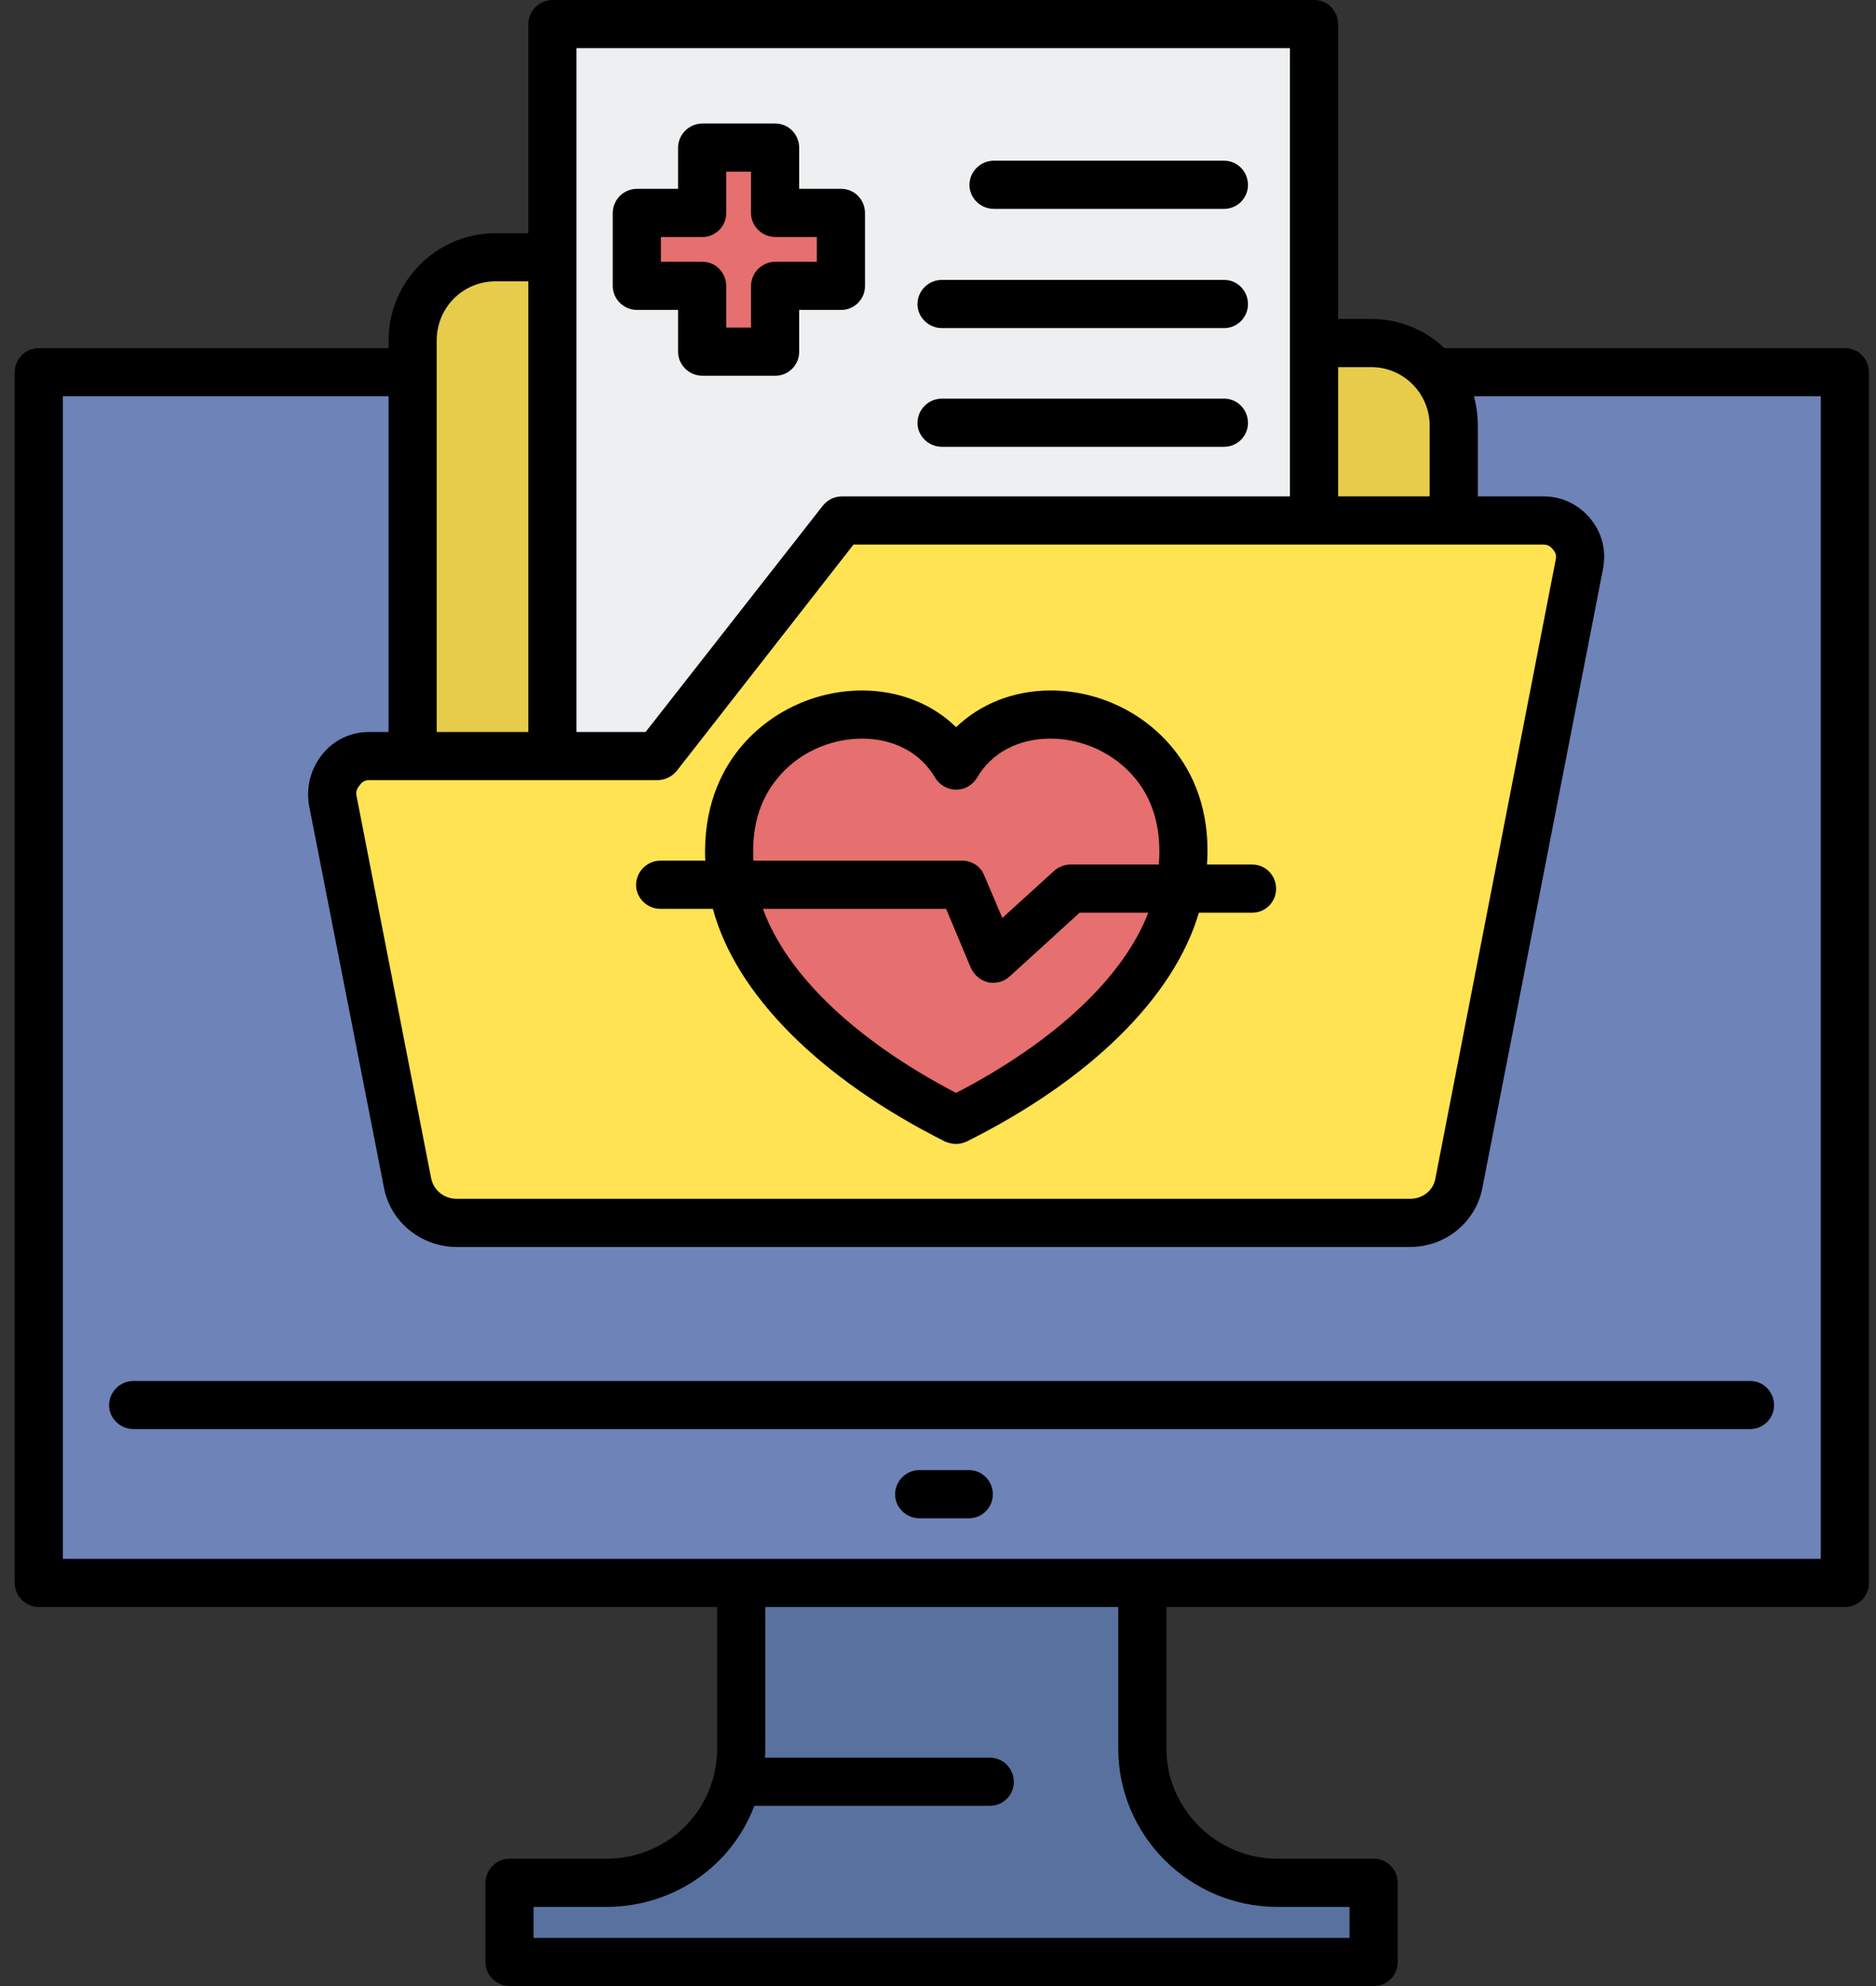
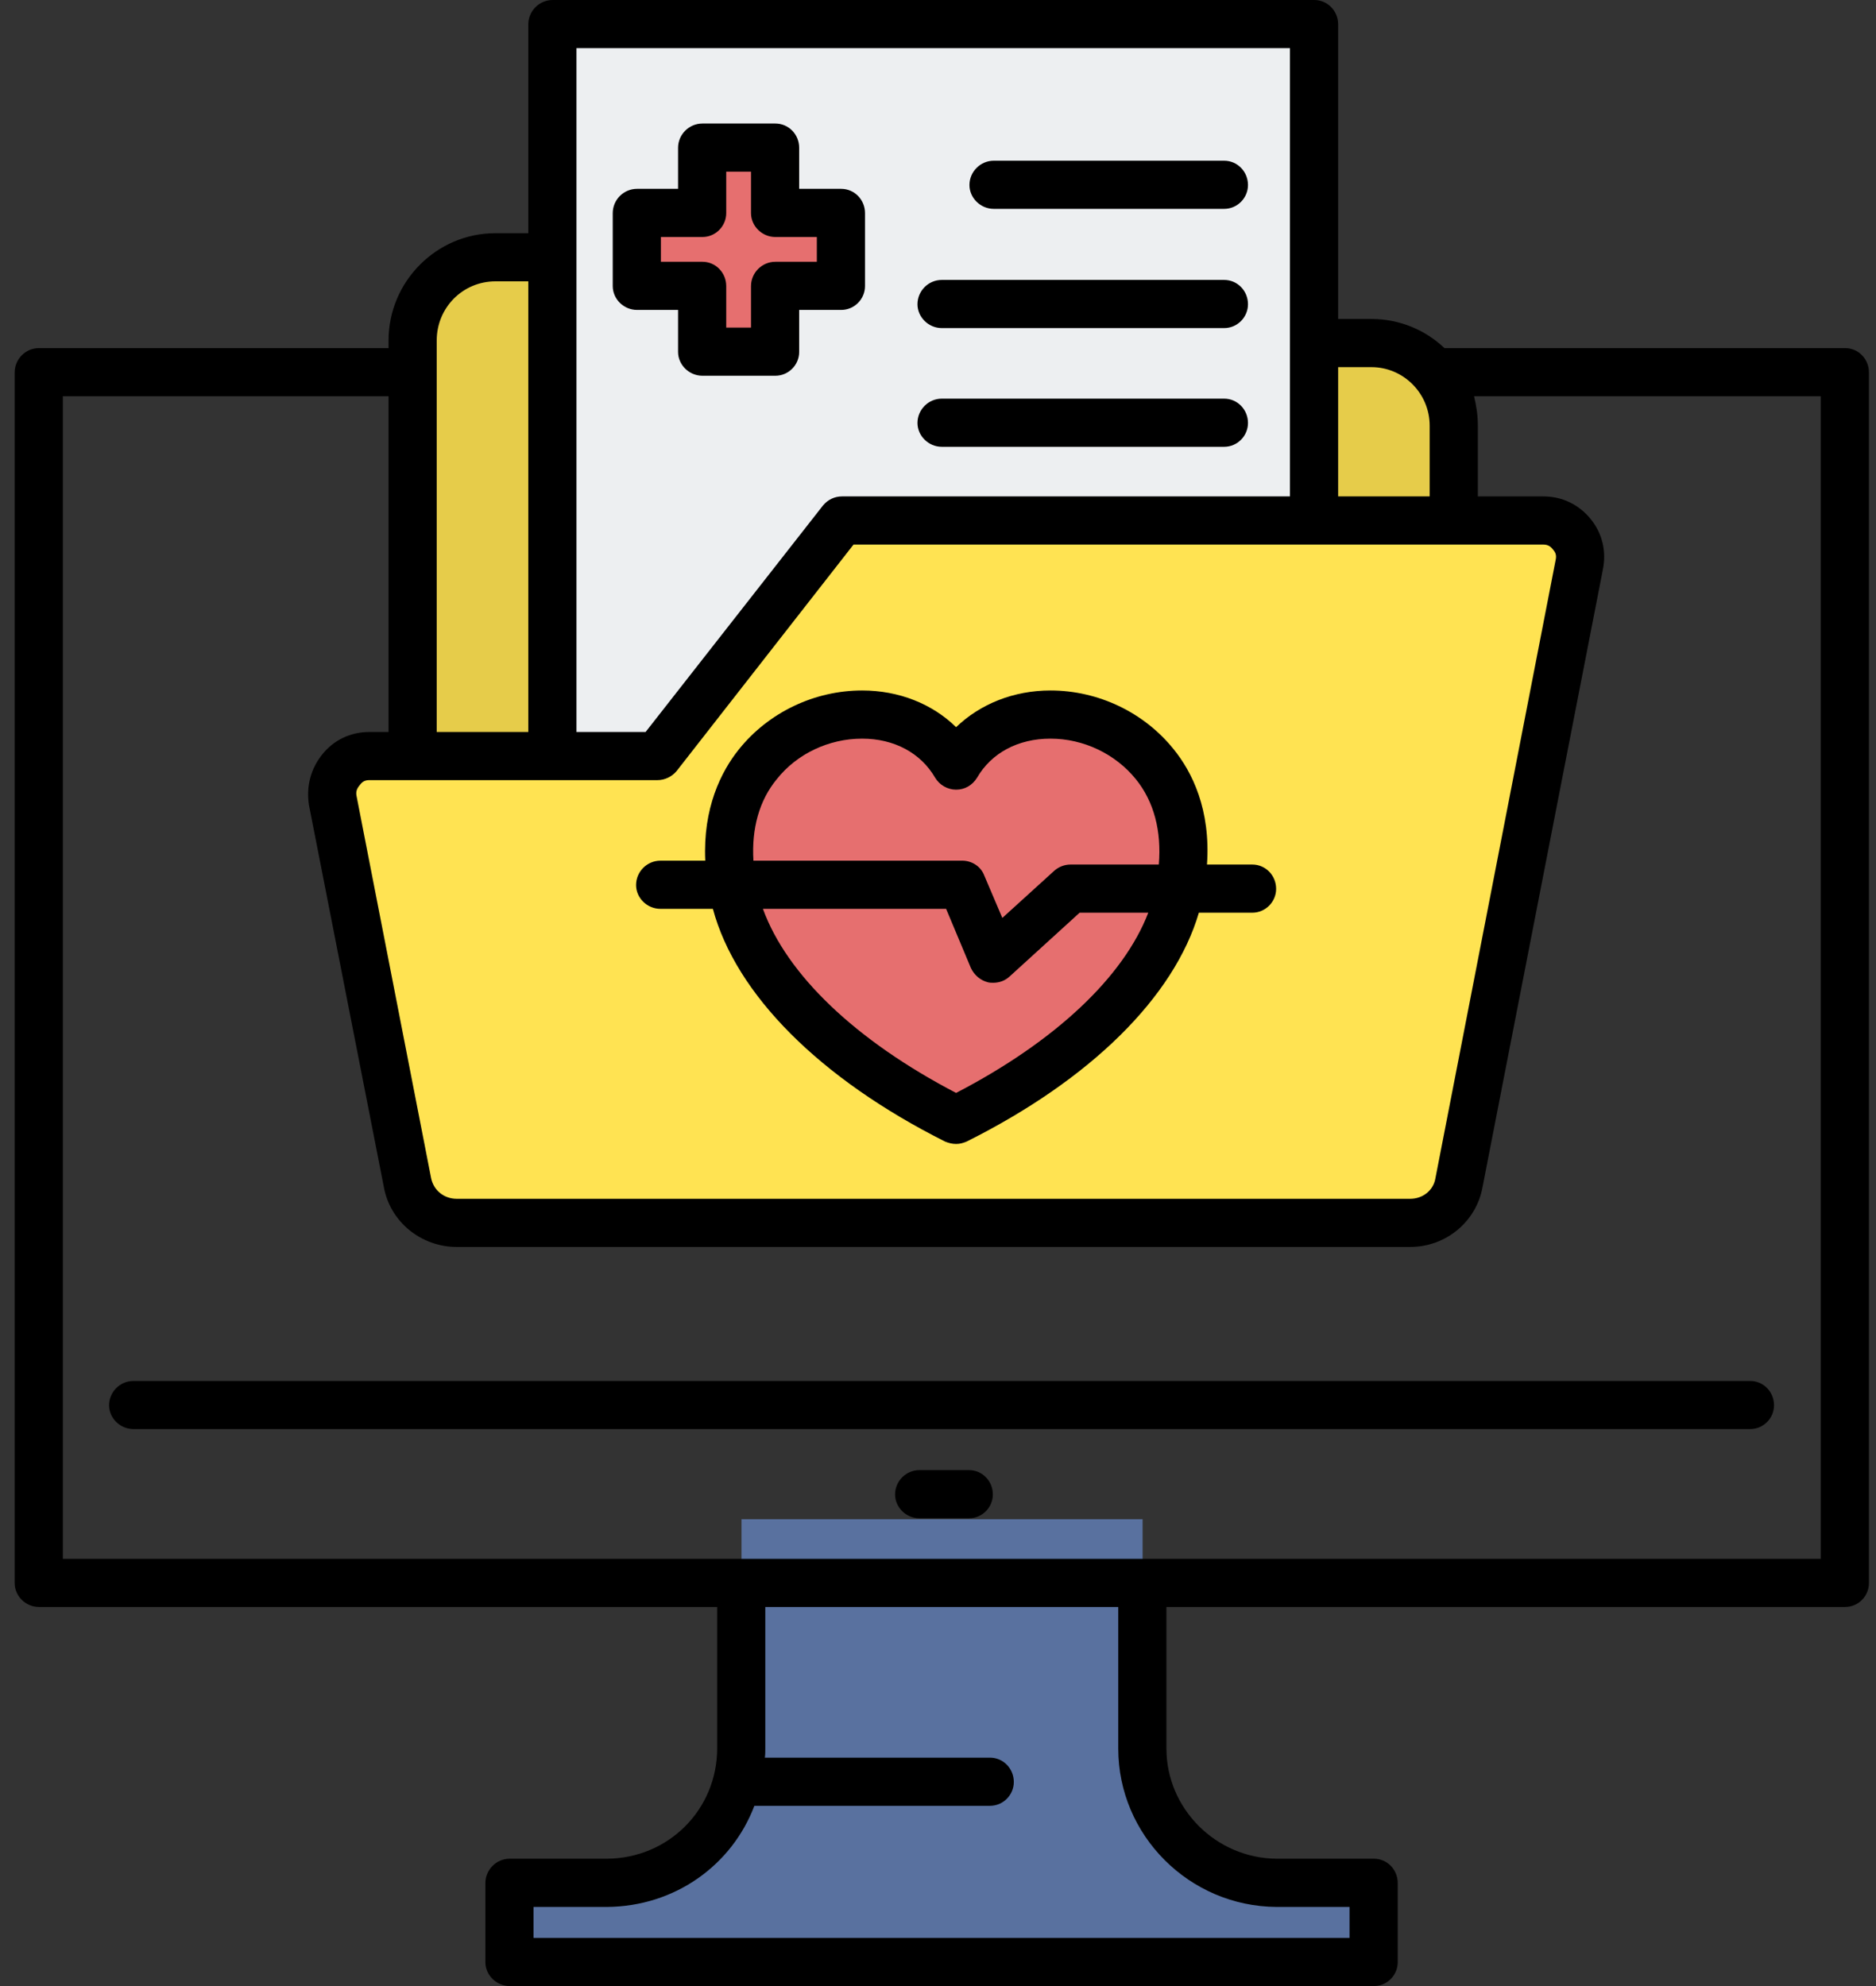
<svg xmlns="http://www.w3.org/2000/svg" width="34" height="36" viewBox="0 0 34 36" fill="none">
  <rect x="0" y="0" width="34" height="36" fill="#333333" stroke="none" />
  <path fill-rule="evenodd" clip-rule="evenodd" d="M13.439 27.538H20.708V31.696C20.708 33.036 21.797 34.124 23.137 34.124H24.901V35.568H9.238V34.124H11.002C12.342 34.124 13.431 33.036 13.439 31.696V27.538Z" fill="#59719F" />
-   <path fill-rule="evenodd" clip-rule="evenodd" d="M0.707 6.741H33.44V28.688H0.707V6.741Z" fill="#6E83B7" />
  <path fill-rule="evenodd" clip-rule="evenodd" d="M24.854 6.214C20.895 6.214 19.599 6.214 15.865 6.214L14.646 4.667H8.976C8.155 4.667 7.48 5.341 7.48 6.163V20.07H26.349V7.718C26.349 6.889 25.675 6.214 24.854 6.214Z" fill="#E6CC4A" />
  <path fill-rule="evenodd" clip-rule="evenodd" d="M10.012 0.441H23.815V18.074H10.012V0.441Z" fill="#EDEFF1" />
  <path fill-rule="evenodd" clip-rule="evenodd" d="M11.917 13.708L15.262 9.438H27.968C28.176 9.438 28.357 9.525 28.487 9.68C28.616 9.845 28.668 10.035 28.625 10.234L26.447 21.436C26.36 21.868 25.997 22.17 25.557 22.17H8.278C7.837 22.17 7.466 21.868 7.379 21.436L6.031 14.504C5.996 14.305 6.04 14.115 6.178 13.95C6.307 13.786 6.489 13.708 6.696 13.708H11.917Z" fill="#FFE352" />
  <path fill-rule="evenodd" clip-rule="evenodd" d="M17.328 13.873C16.256 12.023 12.591 13.026 13.291 16.215C13.646 17.789 15.236 19.258 17.328 20.304C19.428 19.258 21.019 17.789 21.365 16.215C22.073 13.026 18.408 12.023 17.328 13.873Z" fill="#E66F6F" />
  <path fill-rule="evenodd" clip-rule="evenodd" d="M12.731 2.679H14.054V3.864H15.238V5.186H14.054V6.37H12.731V5.186H11.547V3.864H12.731V2.679Z" fill="#E66F6F" />
-   <path d="M33.44 6.31H26.179C25.833 5.981 25.366 5.782 24.856 5.782H24.252V0.441C24.252 0.199 24.061 0 23.819 0H10.016C9.774 0 9.575 0.199 9.575 0.441V4.227H8.978C7.915 4.227 7.042 5.1 7.042 6.171V6.31H0.706C0.464 6.31 0.266 6.508 0.266 6.751V28.697C0.266 28.93 0.464 29.129 0.706 29.129H12.998V31.687C12.998 32.802 12.116 33.684 11.001 33.692H9.238C8.996 33.692 8.797 33.891 8.797 34.133V35.568C8.797 35.801 8.996 36 9.238 36H24.9C25.142 36 25.332 35.801 25.332 35.568V34.133C25.332 33.891 25.142 33.692 24.9 33.692H23.137C22.039 33.684 21.14 32.785 21.14 31.696V29.129H33.44C33.682 29.129 33.872 28.93 33.872 28.697V6.751C33.872 6.508 33.682 6.31 33.44 6.31ZM11.917 14.141C12.047 14.141 12.176 14.08 12.263 13.976L15.469 9.871H27.968C28.046 9.871 28.098 9.897 28.15 9.966C28.202 10.027 28.21 10.079 28.193 10.156L26.015 21.358C25.98 21.574 25.79 21.73 25.557 21.73H8.278C8.045 21.73 7.855 21.574 7.812 21.349L6.463 14.434C6.446 14.357 6.463 14.296 6.524 14.227C6.567 14.167 6.619 14.141 6.696 14.141H11.917V14.141ZM24.856 6.655C25.436 6.655 25.911 7.131 25.911 7.718V8.998H24.252V6.655H24.856ZM10.448 0.873H23.378V8.998H15.262C15.124 8.998 15.003 9.058 14.916 9.162L11.701 13.268H10.448V0.873ZM7.915 6.171C7.915 5.575 8.39 5.1 8.978 5.1H9.575V13.268H7.915V6.171ZM23.137 34.566H24.459V35.127H9.67V34.566H11.001C12.237 34.557 13.266 33.805 13.672 32.733H17.942C18.184 32.733 18.374 32.534 18.374 32.301C18.374 32.059 18.184 31.86 17.942 31.86H13.862C13.87 31.808 13.87 31.747 13.87 31.696V29.129H20.267V31.696C20.267 33.269 21.555 34.557 23.137 34.566ZM32.999 28.256H1.139V7.183H7.042V13.268H6.696C6.351 13.268 6.048 13.415 5.841 13.674C5.633 13.933 5.547 14.253 5.599 14.59L6.956 21.513C7.068 22.145 7.63 22.603 8.278 22.603H25.557C26.205 22.603 26.758 22.145 26.87 21.513L29.049 10.329C29.118 9.992 29.04 9.672 28.833 9.413C28.616 9.145 28.314 8.998 27.968 8.998H26.784V7.718C26.784 7.528 26.758 7.356 26.715 7.183H32.999V28.256ZM2.418 25.032H31.72C31.961 25.032 32.152 25.23 32.152 25.473C32.152 25.706 31.961 25.904 31.72 25.904H2.418C2.176 25.904 1.977 25.706 1.977 25.473C1.977 25.23 2.176 25.032 2.418 25.032ZM17.994 27.089C17.994 27.322 17.804 27.521 17.561 27.521H16.662C16.421 27.521 16.222 27.322 16.222 27.089C16.222 26.847 16.421 26.648 16.662 26.648H17.561C17.804 26.648 17.994 26.847 17.994 27.089ZM11.969 16.474H12.92C13.335 18.022 14.856 19.551 17.129 20.693C17.19 20.718 17.259 20.736 17.328 20.736C17.397 20.736 17.458 20.718 17.518 20.693C19.766 19.569 21.278 18.074 21.728 16.544H22.696C22.938 16.544 23.128 16.345 23.128 16.112C23.128 15.869 22.938 15.671 22.696 15.671H21.875C21.944 14.677 21.607 13.994 21.269 13.579C20.734 12.913 19.904 12.516 19.039 12.516C18.374 12.516 17.769 12.758 17.328 13.181C16.896 12.758 16.291 12.516 15.625 12.516C14.761 12.516 13.931 12.913 13.395 13.579C13.067 13.985 12.738 14.651 12.782 15.601H11.969C11.727 15.601 11.528 15.8 11.528 16.043C11.528 16.276 11.727 16.474 11.969 16.474ZM17.328 19.811C15.505 18.86 14.26 17.667 13.827 16.474H17.147L17.596 17.546C17.657 17.676 17.769 17.771 17.907 17.806C17.942 17.814 17.968 17.814 18.002 17.814C18.106 17.814 18.21 17.78 18.296 17.702L19.567 16.544H20.811C20.362 17.711 19.126 18.877 17.328 19.811ZM14.078 14.124C14.441 13.665 15.02 13.389 15.625 13.389C16.204 13.389 16.688 13.648 16.948 14.097C17.025 14.227 17.172 14.314 17.328 14.314C17.484 14.314 17.622 14.236 17.708 14.097C17.968 13.648 18.451 13.389 19.039 13.389C19.636 13.389 20.215 13.665 20.586 14.124C20.915 14.53 21.053 15.066 21.002 15.671H19.402C19.29 15.671 19.186 15.714 19.108 15.783L18.166 16.639L17.838 15.869C17.777 15.705 17.613 15.601 17.44 15.601H13.655C13.62 15.022 13.758 14.512 14.078 14.124ZM11.545 5.618H12.289V6.379C12.289 6.612 12.488 6.811 12.73 6.811H14.052C14.294 6.811 14.484 6.612 14.484 6.379V5.618H15.245C15.487 5.618 15.677 5.42 15.677 5.186V3.863C15.677 3.621 15.487 3.423 15.245 3.423H14.484V2.679C14.484 2.438 14.294 2.239 14.052 2.239H12.73C12.488 2.239 12.289 2.438 12.289 2.679V3.423H11.545C11.303 3.423 11.105 3.621 11.105 3.864V5.186C11.105 5.419 11.303 5.618 11.545 5.618ZM11.978 4.296H12.73C12.972 4.296 13.162 4.097 13.162 3.863V3.112H13.611V3.863C13.611 4.097 13.81 4.296 14.052 4.296H14.804V4.745H14.052C13.81 4.745 13.611 4.944 13.611 5.186V5.938H13.162V5.186C13.162 4.944 12.972 4.745 12.73 4.745H11.978V4.296ZM17.57 3.354C17.57 3.112 17.769 2.913 18.011 2.913H22.186C22.428 2.913 22.618 3.112 22.618 3.354C22.618 3.587 22.428 3.786 22.186 3.786H18.011C17.769 3.786 17.57 3.587 17.57 3.354ZM16.628 5.515C16.628 5.272 16.827 5.074 17.069 5.074H22.186C22.428 5.074 22.618 5.272 22.618 5.515C22.618 5.748 22.428 5.947 22.186 5.947H17.069C16.827 5.947 16.628 5.748 16.628 5.515ZM16.628 7.667C16.628 7.425 16.827 7.226 17.069 7.226H22.186C22.428 7.226 22.618 7.425 22.618 7.667C22.618 7.9 22.428 8.099 22.186 8.099H17.069C16.827 8.099 16.628 7.9 16.628 7.667Z" fill="black" />
+   <path d="M33.44 6.31H26.179C25.833 5.981 25.366 5.782 24.856 5.782H24.252V0.441C24.252 0.199 24.061 0 23.819 0H10.016C9.774 0 9.575 0.199 9.575 0.441V4.227H8.978C7.915 4.227 7.042 5.1 7.042 6.171V6.31H0.706C0.464 6.31 0.266 6.508 0.266 6.751V28.697C0.266 28.93 0.464 29.129 0.706 29.129H12.998V31.687C12.998 32.802 12.116 33.684 11.001 33.692H9.238C8.996 33.692 8.797 33.891 8.797 34.133V35.568C8.797 35.801 8.996 36 9.238 36H24.9C25.142 36 25.332 35.801 25.332 35.568V34.133C25.332 33.891 25.142 33.692 24.9 33.692H23.137C22.039 33.684 21.14 32.785 21.14 31.696V29.129H33.44C33.682 29.129 33.872 28.93 33.872 28.697V6.751C33.872 6.508 33.682 6.31 33.44 6.31ZM11.917 14.141C12.047 14.141 12.176 14.08 12.263 13.976L15.469 9.871H27.968C28.046 9.871 28.098 9.897 28.15 9.966C28.202 10.027 28.21 10.079 28.193 10.156L26.015 21.358C25.98 21.574 25.79 21.73 25.557 21.73H8.278C8.045 21.73 7.855 21.574 7.812 21.349L6.463 14.434C6.446 14.357 6.463 14.296 6.524 14.227C6.567 14.167 6.619 14.141 6.696 14.141H11.917V14.141ZM24.856 6.655C25.436 6.655 25.911 7.131 25.911 7.718V8.998H24.252V6.655H24.856ZM10.448 0.873H23.378V8.998H15.262C15.124 8.998 15.003 9.058 14.916 9.162L11.701 13.268H10.448V0.873ZM7.915 6.171C7.915 5.575 8.39 5.1 8.978 5.1H9.575V13.268H7.915V6.171ZM23.137 34.566H24.459V35.127H9.67V34.566H11.001C12.237 34.557 13.266 33.805 13.672 32.733H17.942C18.184 32.733 18.374 32.534 18.374 32.301C18.374 32.059 18.184 31.86 17.942 31.86H13.862C13.87 31.808 13.87 31.747 13.87 31.696V29.129H20.267V31.696C20.267 33.269 21.555 34.557 23.137 34.566ZM32.999 28.256H1.139V7.183H7.042V13.268H6.696C6.351 13.268 6.048 13.415 5.841 13.674C5.633 13.933 5.547 14.253 5.599 14.59L6.956 21.513C7.068 22.145 7.63 22.603 8.278 22.603H25.557C26.205 22.603 26.758 22.145 26.87 21.513L29.049 10.329C29.118 9.992 29.04 9.672 28.833 9.413C28.616 9.145 28.314 8.998 27.968 8.998H26.784V7.718C26.784 7.528 26.758 7.356 26.715 7.183H32.999V28.256ZM2.418 25.032H31.72C31.961 25.032 32.152 25.23 32.152 25.473C32.152 25.706 31.961 25.904 31.72 25.904H2.418C2.176 25.904 1.977 25.706 1.977 25.473C1.977 25.23 2.176 25.032 2.418 25.032ZM17.994 27.089C17.994 27.322 17.804 27.521 17.561 27.521H16.662C16.421 27.521 16.222 27.322 16.222 27.089C16.222 26.847 16.421 26.648 16.662 26.648H17.561C17.804 26.648 17.994 26.847 17.994 27.089ZM11.969 16.474H12.92C13.335 18.022 14.856 19.551 17.129 20.693C17.19 20.718 17.259 20.736 17.328 20.736C17.397 20.736 17.458 20.718 17.518 20.693C19.766 19.569 21.278 18.074 21.728 16.544H22.696C22.938 16.544 23.128 16.345 23.128 16.112C23.128 15.869 22.938 15.671 22.696 15.671H21.875C21.944 14.677 21.607 13.994 21.269 13.579C20.734 12.913 19.904 12.516 19.039 12.516C18.374 12.516 17.769 12.758 17.328 13.181C16.896 12.758 16.291 12.516 15.625 12.516C14.761 12.516 13.931 12.913 13.395 13.579C13.067 13.985 12.738 14.651 12.782 15.601H11.969C11.727 15.601 11.528 15.8 11.528 16.043C11.528 16.276 11.727 16.474 11.969 16.474ZM17.328 19.811C15.505 18.86 14.26 17.667 13.827 16.474H17.147L17.596 17.546C17.657 17.676 17.769 17.771 17.907 17.806C17.942 17.814 17.968 17.814 18.002 17.814C18.106 17.814 18.21 17.78 18.296 17.702L19.567 16.544H20.811C20.362 17.711 19.126 18.877 17.328 19.811ZM14.078 14.124C14.441 13.665 15.02 13.389 15.625 13.389C16.204 13.389 16.688 13.648 16.948 14.097C17.025 14.227 17.172 14.314 17.328 14.314C17.484 14.314 17.622 14.236 17.708 14.097C17.968 13.648 18.451 13.389 19.039 13.389C19.636 13.389 20.215 13.665 20.586 14.124C20.915 14.53 21.053 15.066 21.002 15.671H19.402C19.29 15.671 19.186 15.714 19.108 15.783L18.166 16.639L17.838 15.869C17.777 15.705 17.613 15.601 17.44 15.601H13.655C13.62 15.022 13.758 14.512 14.078 14.124M11.545 5.618H12.289V6.379C12.289 6.612 12.488 6.811 12.73 6.811H14.052C14.294 6.811 14.484 6.612 14.484 6.379V5.618H15.245C15.487 5.618 15.677 5.42 15.677 5.186V3.863C15.677 3.621 15.487 3.423 15.245 3.423H14.484V2.679C14.484 2.438 14.294 2.239 14.052 2.239H12.73C12.488 2.239 12.289 2.438 12.289 2.679V3.423H11.545C11.303 3.423 11.105 3.621 11.105 3.864V5.186C11.105 5.419 11.303 5.618 11.545 5.618ZM11.978 4.296H12.73C12.972 4.296 13.162 4.097 13.162 3.863V3.112H13.611V3.863C13.611 4.097 13.81 4.296 14.052 4.296H14.804V4.745H14.052C13.81 4.745 13.611 4.944 13.611 5.186V5.938H13.162V5.186C13.162 4.944 12.972 4.745 12.73 4.745H11.978V4.296ZM17.57 3.354C17.57 3.112 17.769 2.913 18.011 2.913H22.186C22.428 2.913 22.618 3.112 22.618 3.354C22.618 3.587 22.428 3.786 22.186 3.786H18.011C17.769 3.786 17.57 3.587 17.57 3.354ZM16.628 5.515C16.628 5.272 16.827 5.074 17.069 5.074H22.186C22.428 5.074 22.618 5.272 22.618 5.515C22.618 5.748 22.428 5.947 22.186 5.947H17.069C16.827 5.947 16.628 5.748 16.628 5.515ZM16.628 7.667C16.628 7.425 16.827 7.226 17.069 7.226H22.186C22.428 7.226 22.618 7.425 22.618 7.667C22.618 7.9 22.428 8.099 22.186 8.099H17.069C16.827 8.099 16.628 7.9 16.628 7.667Z" fill="black" />
</svg>